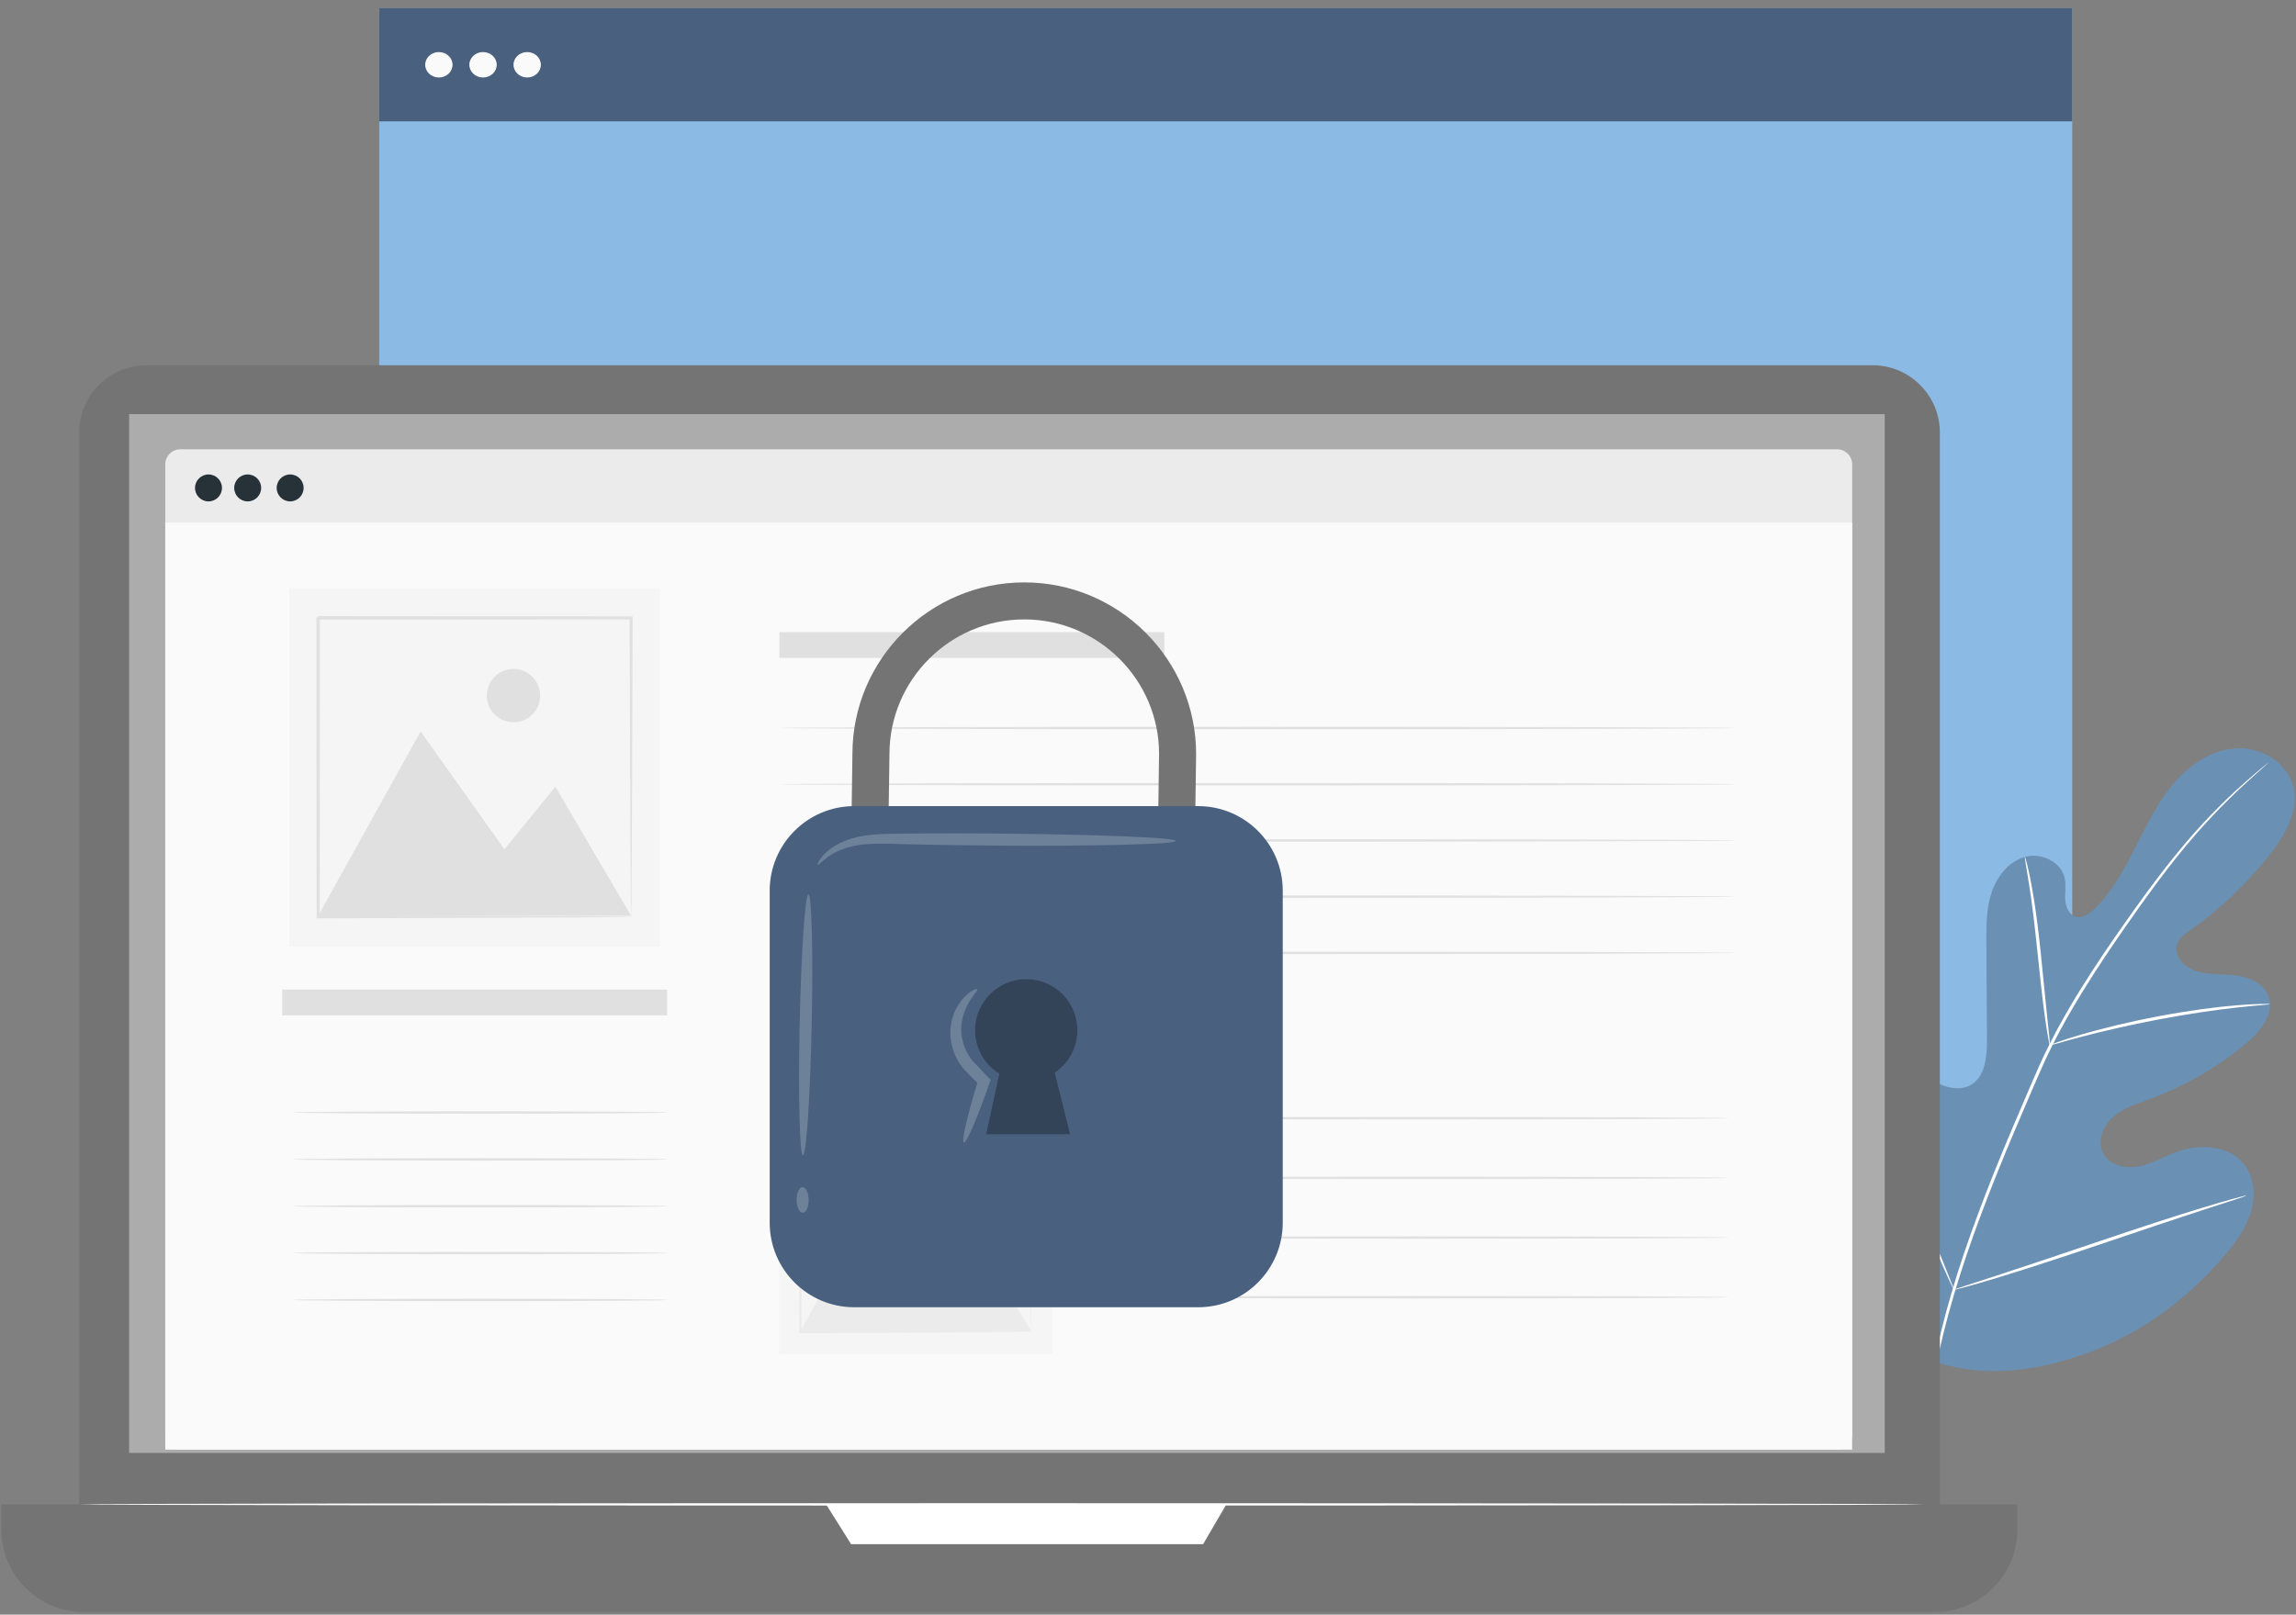
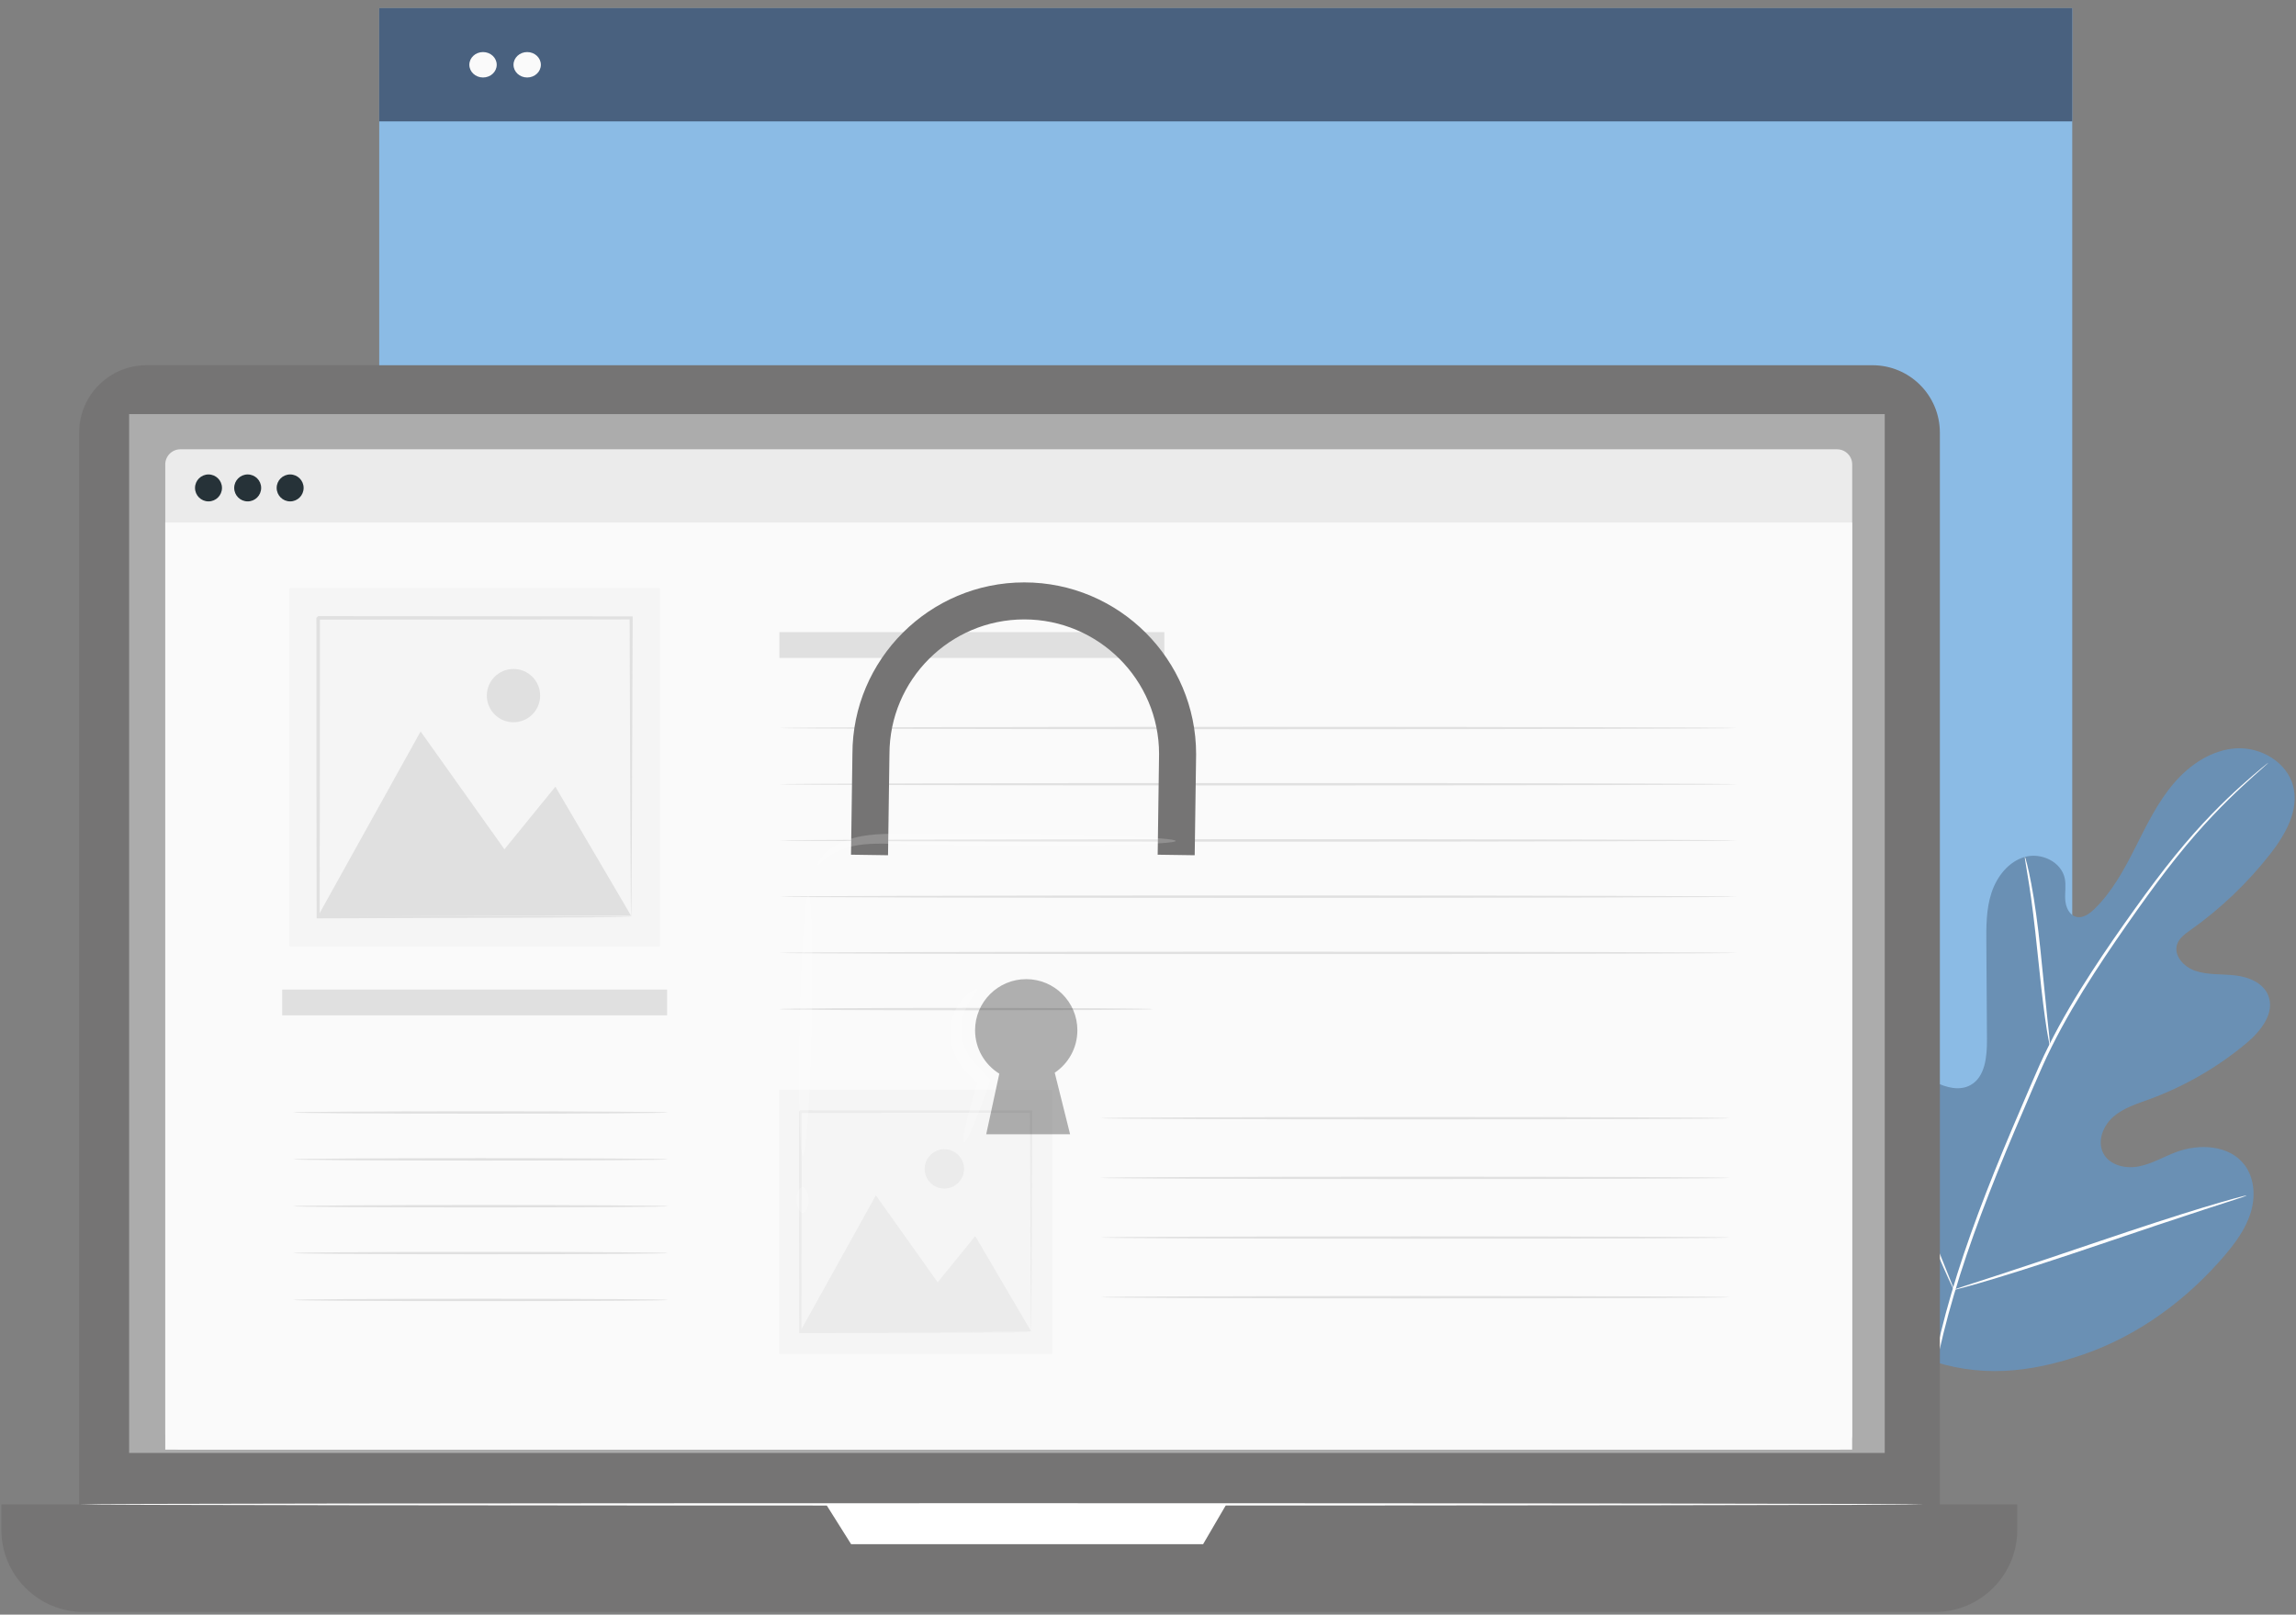
<svg xmlns="http://www.w3.org/2000/svg" version="1.1" id="Layer_1" x="0px" y="0px" width="200px" height="140.688px" viewBox="0 0 200 140.688" enable-background="new 0 0 200 140.688" xml:space="preserve">
  <rect x="0" y="0" width="200" height="140.688" fill="#808080" stroke="none" />
  <g id="Background_Complete">
    <g>
      <g>
        <g>
          <rect x="33.033" y="0.711" fill="#8BBBE5" width="147.475" height="98.773" />
        </g>
      </g>
    </g>
    <g>
      <g>
        <g>
          <rect x="33.033" y="0.711" fill="#49617F" width="147.475" height="9.866" />
        </g>
      </g>
    </g>
    <g>
      <g>
        <g>
-           <ellipse fill="#FAFAFA" cx="38.229" cy="5.644" rx="1.191" ry="1.108" />
-         </g>
+           </g>
      </g>
    </g>
    <g>
      <g>
        <g>
          <ellipse fill="#FAFAFA" cx="42.076" cy="5.644" rx="1.192" ry="1.108" />
        </g>
      </g>
    </g>
    <g>
      <g>
        <g>
          <ellipse fill="#FAFAFA" cx="45.922" cy="5.644" rx="1.191" ry="1.108" />
        </g>
      </g>
    </g>
  </g>
  <g id="Background_Simple" display="none">
    <path display="inline" fill="#F5F5F5" d="M-180.099-115.45c15.43-40.488,61.822-63.985,105.007-60.456   c43.185,3.53,82.076,30.001,108.973,63.973c15.853,20.022,28.902,43.4,50.563,56.93c21.158,13.214,47.644,14.969,72.399,11.904   s48.771-10.512,73.416-14.354c48.296-7.528,102.439,1.061,136.191,36.416c22.04,23.088,33.041,55.898,30.946,87.749   c-2.097,31.852-16.744,56.327-39.29,78.921c-29.099,29.159-85.954,44.973-126.88,49.655   c-109.986,12.588-218.192,1.428-285.605-42.165C-142.866,95.902-218.75-9.743-180.099-115.45" />
  </g>
  <g id="Plant">
    <g>
      <g>
        <g>
          <path fill="#6A90B4" d="M167.652,118.367c-7.707-5.385-9.457-15.377-9.152-24.363c0.053-1.499-0.109-3.081,0.6-4.396      c0.713-1.316,2.381-2.213,3.723-1.582c1.115,0.525,1.6,1.821,2.221,2.89c0.828,1.425,2.063,2.603,3.52,3.359      c0.953,0.495,2.135,0.797,3.078,0.275c1.291-0.71,1.447-2.5,1.438-3.99c-0.018-2.779-0.035-5.56-0.053-8.338      c-0.012-1.492-0.018-3.015,0.447-4.429c0.465-1.416,1.49-2.73,2.91-3.128c1.418-0.399,3.174,0.42,3.475,1.878      c0.123,0.61,0,1.241,0.041,1.858c0.041,0.619,0.33,1.303,0.918,1.476c0.596,0.177,1.191-0.248,1.635-0.685      c1.541-1.505,2.588-3.445,3.563-5.375c0.977-1.929,1.924-3.905,3.322-5.546c1.396-1.643,3.328-2.944,5.463-3.066      c2.137-0.12,4.41,1.199,4.953,3.295c0.541,2.103-0.688,4.237-2.021,5.938c-1.979,2.525-4.322,4.758-6.932,6.606      c-0.471,0.333-0.98,0.697-1.16,1.247c-0.322,0.993,0.617,1.981,1.602,2.307c1.111,0.37,2.316,0.256,3.479,0.394      c1.162,0.137,2.424,0.649,2.861,1.749c0.611,1.525-0.662,3.123-1.918,4.169c-2.512,2.095-5.379,3.751-8.439,4.872      c-1.1,0.4-2.254,0.754-3.139,1.524c-0.885,0.772-1.418,2.111-0.883,3.162c0.531,1.052,1.906,1.388,3.057,1.174      c1.148-0.213,2.178-0.836,3.273-1.249c2.045-0.774,4.695-0.632,6.006,1.138c0.863,1.166,0.939,2.787,0.502,4.174      c-0.438,1.39-1.322,2.585-2.258,3.689c-3.287,3.854-7.492,6.955-12.248,8.605C176.779,119.647,172.377,120.094,167.652,118.367" />
        </g>
      </g>
    </g>
    <g>
      <g>
        <g>
          <g>
            <path fill="#FFFFFF" d="M167.533,125.027c0.324-3.56,1.105-7.761,2.436-12.291c1.322-4.533,3.184-9.381,5.307-14.39       c0.533-1.247,1.063-2.482,1.582-3.7c0.523-1.212,1.041-2.417,1.623-3.562c1.15-2.297,2.428-4.416,3.709-6.39       c1.275-1.975,2.561-3.806,3.773-5.505c1.215-1.699,2.381-3.261,3.504-4.639c2.238-2.767,4.303-4.781,5.777-6.105       c0.738-0.665,1.324-1.159,1.727-1.494c0.191-0.157,0.344-0.28,0.461-0.374c0.105-0.083,0.156-0.124,0.162-0.119       c0.002,0.004-0.049,0.052-0.148,0.142c-0.109,0.099-0.256,0.231-0.441,0.396c-0.393,0.346-0.967,0.855-1.691,1.531       c-1.449,1.348-3.484,3.375-5.697,6.149c-1.111,1.382-2.262,2.948-3.471,4.649c-1.205,1.708-2.48,3.537-3.75,5.511       c-1.27,1.973-2.541,4.089-3.68,6.374c-0.574,1.141-1.088,2.335-1.613,3.55c-0.52,1.217-1.047,2.45-1.582,3.698       c-2.119,5.001-3.982,9.838-5.314,14.354c-1.34,4.512-2.137,8.695-2.486,12.238" />
          </g>
        </g>
      </g>
    </g>
    <g>
      <g>
        <g>
          <g>
            <path fill="#FFFFFF" d="M178.559,91.074c-0.018,0.002-0.068-0.225-0.145-0.638c-0.08-0.412-0.174-1.011-0.277-1.754       c-0.211-1.485-0.432-3.545-0.668-5.817c-0.232-2.275-0.484-4.325-0.719-5.802c-0.113-0.738-0.213-1.336-0.285-1.749       c-0.07-0.413-0.102-0.644-0.082-0.648s0.082,0.219,0.188,0.623c0.105,0.406,0.232,1,0.373,1.74       c0.283,1.474,0.566,3.529,0.801,5.805c0.225,2.245,0.43,4.275,0.586,5.825c0.072,0.699,0.139,1.29,0.189,1.763       C178.563,90.838,178.578,91.071,178.559,91.074z" />
          </g>
        </g>
      </g>
    </g>
    <g>
      <g>
        <g>
          <g>
-             <path fill="#FFFFFF" d="M197.732,87.49c0.002,0.02-0.271,0.051-0.762,0.092c-0.494,0.043-1.205,0.104-2.084,0.205       c-1.756,0.19-4.174,0.536-6.822,1.035c-2.648,0.503-5.029,1.062-6.736,1.514c-0.855,0.223-1.543,0.419-2.021,0.554       c-0.477,0.134-0.74,0.201-0.748,0.184c-0.006-0.021,0.248-0.12,0.717-0.288c0.467-0.166,1.148-0.391,2.002-0.637       c1.701-0.503,4.08-1.094,6.74-1.599c2.654-0.501,5.084-0.819,6.85-0.959c0.885-0.074,1.6-0.105,2.098-0.114       C197.459,87.466,197.732,87.47,197.732,87.49z" />
-           </g>
+             </g>
        </g>
      </g>
    </g>
    <g>
      <g>
        <g>
          <g>
            <path fill="#FAFAFA" d="M170.207,112.382c-0.01,0.006-0.055-0.074-0.133-0.231c-0.09-0.19-0.195-0.418-0.328-0.696       c-0.281-0.603-0.668-1.488-1.129-2.587c-0.924-2.196-2.107-5.271-3.365-8.682c-1.262-3.41-2.414-6.492-3.291-8.704       c-0.432-1.075-0.783-1.96-1.047-2.62c-0.111-0.284-0.205-0.521-0.279-0.713c-0.063-0.163-0.09-0.252-0.082-0.258       c0.01-0.002,0.057,0.077,0.131,0.234c0.092,0.188,0.197,0.417,0.33,0.694c0.279,0.605,0.668,1.488,1.129,2.588       c0.924,2.196,2.107,5.271,3.365,8.683c1.26,3.41,2.412,6.493,3.287,8.705c0.434,1.076,0.787,1.961,1.051,2.617       c0.111,0.285,0.205,0.523,0.279,0.714C170.186,112.29,170.215,112.378,170.207,112.382z" />
          </g>
        </g>
      </g>
    </g>
    <g>
      <g>
        <g>
          <g>
            <path fill="#FFFFFF" d="M195.688,104.17c0.002,0.01-0.086,0.044-0.252,0.104c-0.201,0.065-0.445,0.148-0.742,0.249       c-0.684,0.221-1.605,0.521-2.729,0.883c-2.303,0.748-5.473,1.816-8.975,3.002c-3.504,1.187-6.684,2.225-9.006,2.926       c-1.158,0.353-2.1,0.625-2.756,0.801c-0.301,0.079-0.551,0.146-0.752,0.197c-0.176,0.043-0.268,0.062-0.27,0.051       c-0.004-0.01,0.084-0.044,0.252-0.104c0.199-0.067,0.443-0.149,0.74-0.248c0.684-0.222,1.604-0.521,2.727-0.885       c2.305-0.746,5.473-1.816,8.979-3.003c3.5-1.186,6.682-2.224,9.002-2.926c1.158-0.351,2.1-0.623,2.756-0.799       c0.305-0.079,0.553-0.147,0.754-0.199C195.592,104.178,195.684,104.16,195.688,104.17z" />
          </g>
        </g>
      </g>
    </g>
  </g>
  <g id="Sparkles">
</g>
  <g id="Device">
    <g>
      <g>
        <path fill="#757474" d="M163.107,139.009H12.767c-3.242,0-5.873-2.632-5.873-5.874V37.697c0-3.244,2.63-5.873,5.873-5.873h150.34     c3.242,0,5.871,2.629,5.871,5.873v95.438C168.979,136.379,166.35,139.009,163.107,139.009z" />
      </g>
    </g>
    <g>
      <g>
        <path fill="#757474" d="M168.547,140.46H7.293c-3.963,0-7.176-3.213-7.176-7.175v-2.203h175.605v2.203     C175.723,137.247,172.508,140.46,168.547,140.46z" />
      </g>
    </g>
    <g>
      <g>
        <rect x="11.247" y="36.083" fill="#ACACAC" width="152.929" height="90.516" />
      </g>
    </g>
    <g>
      <g>
        <polygon fill="#FFFFFF" points="71.959,131.082 74.138,134.548 104.801,134.548 106.824,131.082    " />
      </g>
    </g>
    <g>
      <g>
        <g>
          <g>
            <path fill="#EBEBEB" d="M160.02,126.31H15.715c-0.728,0-1.319-0.591-1.319-1.32V40.467c0-0.729,0.591-1.319,1.319-1.319H160.02       c0.73,0,1.322,0.591,1.322,1.319v84.522C161.338,125.719,160.748,126.31,160.02,126.31z" />
          </g>
        </g>
      </g>
      <g>
        <g>
          <g>
            <rect x="14.396" y="45.534" fill="#FAFAFA" width="146.942" height="80.776" />
          </g>
        </g>
      </g>
      <g>
        <g>
          <g>
            <circle fill="#263238" cx="25.274" cy="42.514" r="1.174" />
          </g>
        </g>
      </g>
      <g>
        <g>
          <g>
            <circle fill="#263238" cx="18.162" cy="42.514" r="1.174" />
          </g>
        </g>
      </g>
      <g>
        <g>
          <g>
            <circle fill="#263238" cx="21.575" cy="42.514" r="1.174" />
          </g>
        </g>
      </g>
    </g>
    <g>
      <g>
        <path fill="#FFFFFF" d="M167.588,131.082c0,0.059-35.977,0.104-80.343,0.104c-44.383,0-80.35-0.048-80.35-0.104     c0-0.059,35.967-0.105,80.35-0.105C131.611,130.978,167.588,131.023,167.588,131.082z" />
      </g>
    </g>
    <g>
      <rect x="24.58" y="86.224" fill="#E0E0E0" width="33.532" height="2.244" />
    </g>
    <g>
      <rect x="67.891" y="55.08" fill="#E0E0E0" width="33.533" height="2.245" />
    </g>
    <g>
      <g>
        <path fill="#E0E0E0" d="M151.295,63.435c0,0.059-18.672,0.105-41.699,0.105c-23.037,0-41.705-0.047-41.705-0.105     s18.668-0.105,41.705-0.105C132.623,63.331,151.295,63.377,151.295,63.435z" />
      </g>
    </g>
    <g>
      <g>
        <path fill="#E0E0E0" d="M151.295,68.334c0,0.059-18.672,0.105-41.699,0.105c-23.037,0-41.705-0.047-41.705-0.105     c0-0.06,18.668-0.105,41.705-0.105C132.623,68.229,151.295,68.274,151.295,68.334z" />
      </g>
    </g>
    <g>
      <g>
        <path fill="#E0E0E0" d="M151.295,73.23c0,0.061-18.672,0.106-41.699,0.106c-23.037,0-41.705-0.047-41.705-0.106     c0-0.056,18.668-0.104,41.705-0.104C132.623,73.126,151.295,73.174,151.295,73.23z" />
      </g>
    </g>
    <g>
      <g>
        <path fill="#E0E0E0" d="M151.295,78.129c0,0.058-18.672,0.105-41.699,0.105c-23.037,0-41.705-0.048-41.705-0.105     c0-0.059,18.668-0.105,41.705-0.105C132.623,78.024,151.295,78.072,151.295,78.129z" />
      </g>
    </g>
    <g>
      <g>
        <path fill="#E0E0E0" d="M151.295,83.028c0,0.057-18.672,0.104-41.699,0.104c-23.037,0-41.705-0.047-41.705-0.104     c0-0.06,18.668-0.106,41.705-0.106C132.623,82.922,151.295,82.97,151.295,83.028z" />
      </g>
    </g>
    <g>
      <g>
        <ellipse fill="#E0E0E0" cx="84.168" cy="87.926" rx="16.279" ry="0.105" />
      </g>
    </g>
    <g>
      <g>
        <path fill="#E0E0E0" d="M150.686,97.432c0,0.06-12.273,0.105-27.408,0.105c-15.143,0-27.412-0.047-27.412-0.105     c0-0.057,12.27-0.105,27.412-0.105C138.412,97.326,150.686,97.375,150.686,97.432z" />
      </g>
    </g>
    <g>
      <g>
        <path fill="#E0E0E0" d="M150.686,102.631c0,0.059-12.273,0.105-27.408,0.105c-15.143,0-27.412-0.047-27.412-0.105     c0-0.06,12.27-0.105,27.412-0.105C138.412,102.527,150.686,102.573,150.686,102.631z" />
      </g>
    </g>
    <g>
      <g>
        <path fill="#E0E0E0" d="M150.686,107.83c0,0.061-12.273,0.105-27.408,0.105c-15.143,0-27.412-0.048-27.412-0.105     c0-0.057,12.27-0.105,27.412-0.105C138.412,107.727,150.686,107.773,150.686,107.83z" />
      </g>
    </g>
    <g>
      <g>
        <path fill="#E0E0E0" d="M150.686,113.029c0,0.062-12.273,0.106-27.408,0.106c-15.143,0-27.412-0.047-27.412-0.106     c0-0.056,12.27-0.104,27.412-0.104C138.412,112.925,150.686,112.974,150.686,113.029z" />
      </g>
    </g>
    <g>
      <g>
        <ellipse fill="#E0E0E0" cx="41.857" cy="96.935" rx="16.339" ry="0.105" />
      </g>
    </g>
    <g>
      <g>
        <ellipse fill="#E0E0E0" cx="41.857" cy="101.019" rx="16.339" ry="0.105" />
      </g>
    </g>
    <g>
      <g>
        <ellipse fill="#E0E0E0" cx="41.857" cy="105.102" rx="16.339" ry="0.105" />
      </g>
    </g>
    <g>
      <g>
        <ellipse fill="#E0E0E0" cx="41.857" cy="109.185" rx="16.339" ry="0.105" />
      </g>
    </g>
    <g>
      <g>
        <ellipse fill="#E0E0E0" cx="41.857" cy="113.268" rx="16.339" ry="0.105" />
      </g>
    </g>
    <g>
      <g>
        <g>
          <g>
            <rect x="67.871" y="94.952" fill="#F5F5F5" width="23.79" height="23.017" />
          </g>
        </g>
      </g>
      <g>
        <g>
          <g>
            <polygon fill="#EBEBEB" points="69.714,115.999 76.296,104.154 81.679,111.728 84.95,107.705 89.816,115.999      " />
          </g>
        </g>
      </g>
      <g>
        <g>
          <g>
            <circle fill="#EBEBEB" cx="82.26" cy="101.851" r="1.713" />
          </g>
        </g>
      </g>
      <g>
        <g>
          <g>
            <g>
              <path fill="#EBEBEB" d="M89.816,116.063c-0.001-0.002-0.003-0.033-0.005-0.096c-0.001-0.067-0.003-0.157-0.005-0.269        c-0.003-0.244-0.006-0.592-0.011-1.035c-0.006-0.91-0.014-2.232-0.025-3.907c-0.013-3.362-0.03-8.151-0.05-13.898l0.097,0.098        c-5.82,0.005-12.722,0.01-20.1,0.018c-0.026,0.021,0.214-0.215,0.112-0.11v0.005v0.011v0.021v0.042v0.082v0.164v0.328v0.648        c0,0.436,0,0.867,0,1.3c0,0.862,0,1.714-0.001,2.562c-0.001,1.691-0.002,3.348-0.003,4.958        c-0.003,3.226-0.007,6.271-0.01,9.075l-0.099-0.099c6,0.021,11.012,0.037,14.534,0.05c1.756,0.013,3.142,0.021,4.099,0.024        c0.469,0.007,0.832,0.011,1.088,0.014c0.119,0.002,0.21,0.005,0.281,0.006C89.782,116.06,89.815,116.062,89.816,116.063        c0.002,0.001-0.027,0.003-0.088,0.007c-0.068,0.002-0.157,0.004-0.27,0.006c-0.253,0.002-0.609,0.006-1.068,0.012        c-0.953,0.006-2.331,0.015-4.077,0.024c-3.539,0.014-8.573,0.028-14.598,0.051h-0.099v-0.101        c-0.003-2.804-0.008-5.85-0.011-9.075c-0.001-1.612-0.002-3.267-0.003-4.958c-0.001-0.848-0.001-1.702-0.001-2.562        c0-0.433,0-0.865,0-1.3v-0.653v-0.33V97.02v-0.082v-0.042v-0.021v-0.011V96.86c-0.102,0.1,0.138-0.141,0.115-0.117        c7.377,0.007,14.279,0.013,20.1,0.017h0.098v0.099c-0.02,5.774-0.038,10.583-0.05,13.961        c-0.011,1.665-0.019,2.978-0.025,3.885c-0.004,0.44-0.008,0.778-0.011,1.019c-0.002,0.105-0.004,0.19-0.005,0.258        C89.82,116.036,89.818,116.064,89.816,116.063z" />
            </g>
          </g>
        </g>
      </g>
    </g>
    <g>
      <g>
        <g>
          <rect x="25.211" y="51.252" fill="#F5F5F5" width="32.268" height="31.219" />
        </g>
      </g>
    </g>
    <g>
      <g>
        <g>
          <polygon fill="#E0E0E0" points="27.713,79.799 36.639,63.734 43.94,74.002 48.378,68.549 54.977,79.799     " />
        </g>
      </g>
    </g>
    <g>
      <g>
        <g>
          <circle fill="#E0E0E0" cx="44.729" cy="60.61" r="2.322" />
        </g>
      </g>
    </g>
    <g>
      <g>
        <g>
          <g>
            <path fill="#E0E0E0" d="M54.977,79.886c-0.002-0.002-0.004-0.046-0.007-0.128c-0.001-0.093-0.004-0.212-0.008-0.362       c-0.004-0.333-0.009-0.801-0.015-1.406c-0.008-1.239-0.02-3.028-0.035-5.302c-0.016-4.559-0.041-11.054-0.066-18.85       l0.131,0.132c-7.896,0.007-17.257,0.015-27.261,0.021c-0.037,0.034,0.289-0.288,0.151-0.148v0.007v0.014v0.03v0.054v0.112       v0.223v0.443v0.886c0,0.59,0,1.178,0,1.763c-0.001,1.169-0.001,2.329-0.002,3.478c-0.001,2.294-0.002,4.539-0.003,6.726       c-0.005,4.371-0.01,8.505-0.015,12.308l-0.133-0.134c8.138,0.027,14.934,0.052,19.712,0.068       c2.381,0.014,4.261,0.025,5.56,0.034c0.635,0.007,1.127,0.013,1.475,0.017c0.16,0.002,0.284,0.005,0.383,0.007       C54.93,79.881,54.975,79.884,54.977,79.886c0.003,0.002-0.038,0.005-0.119,0.008c-0.094,0.001-0.213,0.004-0.368,0.008       c-0.342,0.003-0.825,0.01-1.449,0.017c-1.292,0.008-3.161,0.02-5.529,0.034c-4.799,0.017-11.626,0.041-19.798,0.067H27.58       v-0.134c-0.004-3.803-0.009-7.938-0.014-12.308c-0.002-2.188-0.003-4.434-0.004-6.726c0-1.148-0.001-2.306-0.001-3.478       c0-0.585,0-1.172,0-1.763v-0.886l-0.001-0.443v-0.223v-0.112v-0.054v-0.031v-0.014v-0.006       c-0.137,0.136,0.187-0.192,0.157-0.156c10.003,0.008,19.366,0.015,27.261,0.021h0.132v0.131       c-0.028,7.831-0.05,14.354-0.068,18.934c-0.014,2.26-0.025,4.041-0.033,5.272c-0.007,0.595-0.012,1.052-0.015,1.379       c-0.003,0.147-0.006,0.26-0.007,0.351C54.982,79.85,54.98,79.888,54.977,79.886z" />
          </g>
        </g>
      </g>
    </g>
  </g>
  <g id="Padlock">
    <g>
      <path fill="#757474" d="M104.068,74.52l-3.225-0.047l0.121-8.779c0-6.455-5.269-11.723-11.742-11.723    c-6.474,0-11.744,5.268-11.744,11.744l-0.123,8.804l-3.225-0.047l0.123-8.78c0-8.233,6.715-14.946,14.969-14.946    c8.254,0,14.969,6.715,14.969,14.969L104.068,74.52z" />
    </g>
    <g>
-       <path fill="#49617F" d="M104.367,113.905H74.418c-4.071,0-7.372-3.301-7.372-7.372V77.612c0-4.07,3.301-7.372,7.372-7.372h29.949    c4.07,0,7.371,3.302,7.371,7.372v28.921C111.738,110.604,108.438,113.905,104.367,113.905z" />
-     </g>
+       </g>
    <g opacity="0.3">
      <path d="M93.848,89.771c0-2.462-1.995-4.455-4.456-4.455c-2.46,0-4.455,1.994-4.455,4.455c0,1.599,0.845,2.998,2.11,3.782    l-1.14,5.278h7.307c0,0-0.821-3.314-1.338-5.362C93.065,92.67,93.848,91.312,93.848,89.771z" />
    </g>
    <g opacity="0.2">
      <g>
        <ellipse transform="matrix(0.021 -1 1 0.021 -20.591 157.575)" fill="#FFFFFF" cx="70.141" cy="89.299" rx="11.37" ry="0.525" />
      </g>
    </g>
    <g opacity="0.2">
      <g>
        <ellipse transform="matrix(-0.013 -1 1 -0.013 -33.769 175.845)" fill="#FFFFFF" cx="69.927" cy="104.593" rx="1.114" ry="0.524" />
      </g>
    </g>
    <g opacity="0.2">
      <g>
        <path fill="#FFFFFF" d="M83.959,99.545c-0.232-0.075,0.314-2.397,1.265-5.489l0.117,0.513c-0.428-0.431-0.877-0.879-1.345-1.372     c-0.78-0.891-1.153-1.972-1.204-2.965c-0.059-1.002,0.229-1.886,0.594-2.518c0.367-0.64,0.805-1.051,1.133-1.28     c0.333-0.23,0.552-0.289,0.592-0.232c0.104,0.127-0.579,0.667-1.058,1.838c-0.234,0.581-0.392,1.316-0.296,2.116     c0.084,0.792,0.426,1.662,1.019,2.338c0.45,0.478,0.887,0.939,1.297,1.37l0.217,0.229l-0.099,0.282     C85.126,97.427,84.191,99.621,83.959,99.545z" />
      </g>
    </g>
    <g opacity="0.2">
      <g>
        <path fill="#FFFFFF" d="M102.41,73.274c-0.002,0.146-1.789,0.264-4.672,0.337c-2.884,0.072-6.868,0.102-11.27,0.066     c-2.2-0.017-4.298-0.047-6.203-0.088c-1.91-0.022-3.631-0.157-5.007-0.014c-1.384,0.129-2.425,0.591-3.058,1.033     c-0.639,0.438-0.904,0.808-0.974,0.758c-0.049-0.026,0.101-0.49,0.718-1.076c0.604-0.583,1.727-1.212,3.214-1.45     c0.738-0.128,1.55-0.173,2.405-0.189c0.85-0.011,1.757-0.021,2.71-0.029c1.907-0.012,4.004-0.011,6.206,0.005     c4.401,0.033,8.384,0.123,11.267,0.24C100.629,72.983,102.41,73.128,102.41,73.274z" />
      </g>
    </g>
  </g>
  <g id="Character">
</g>
</svg>